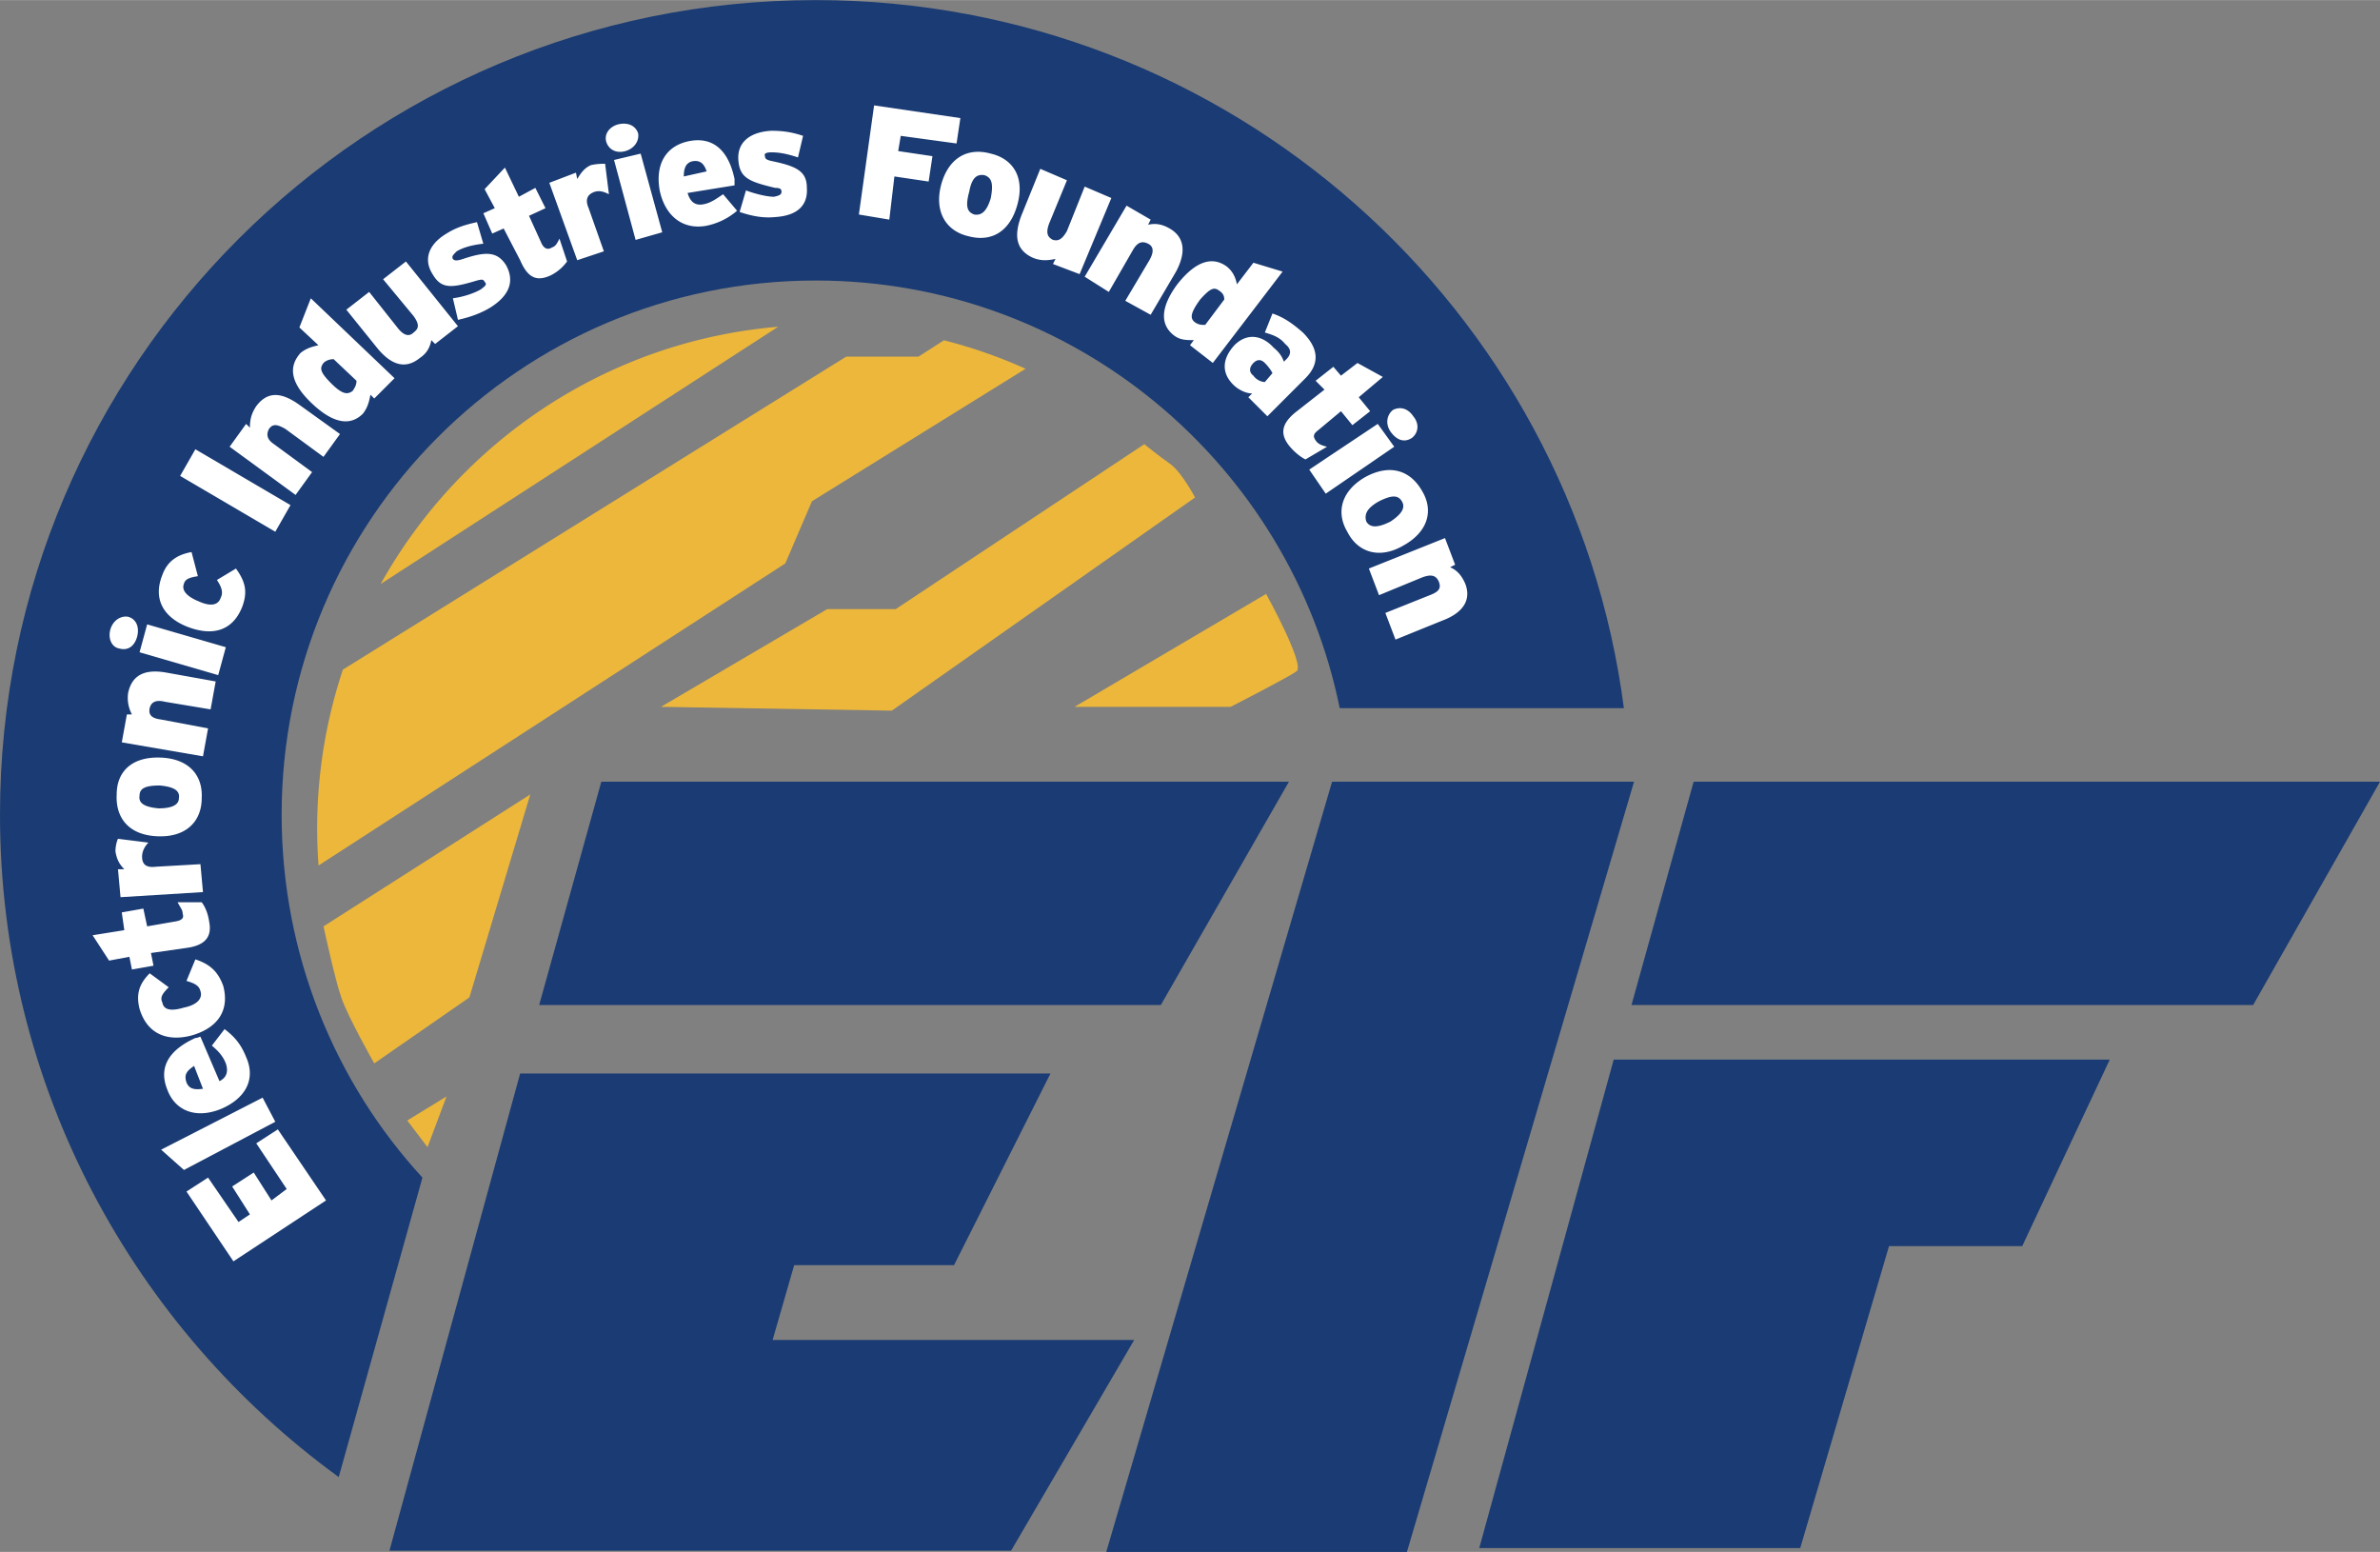
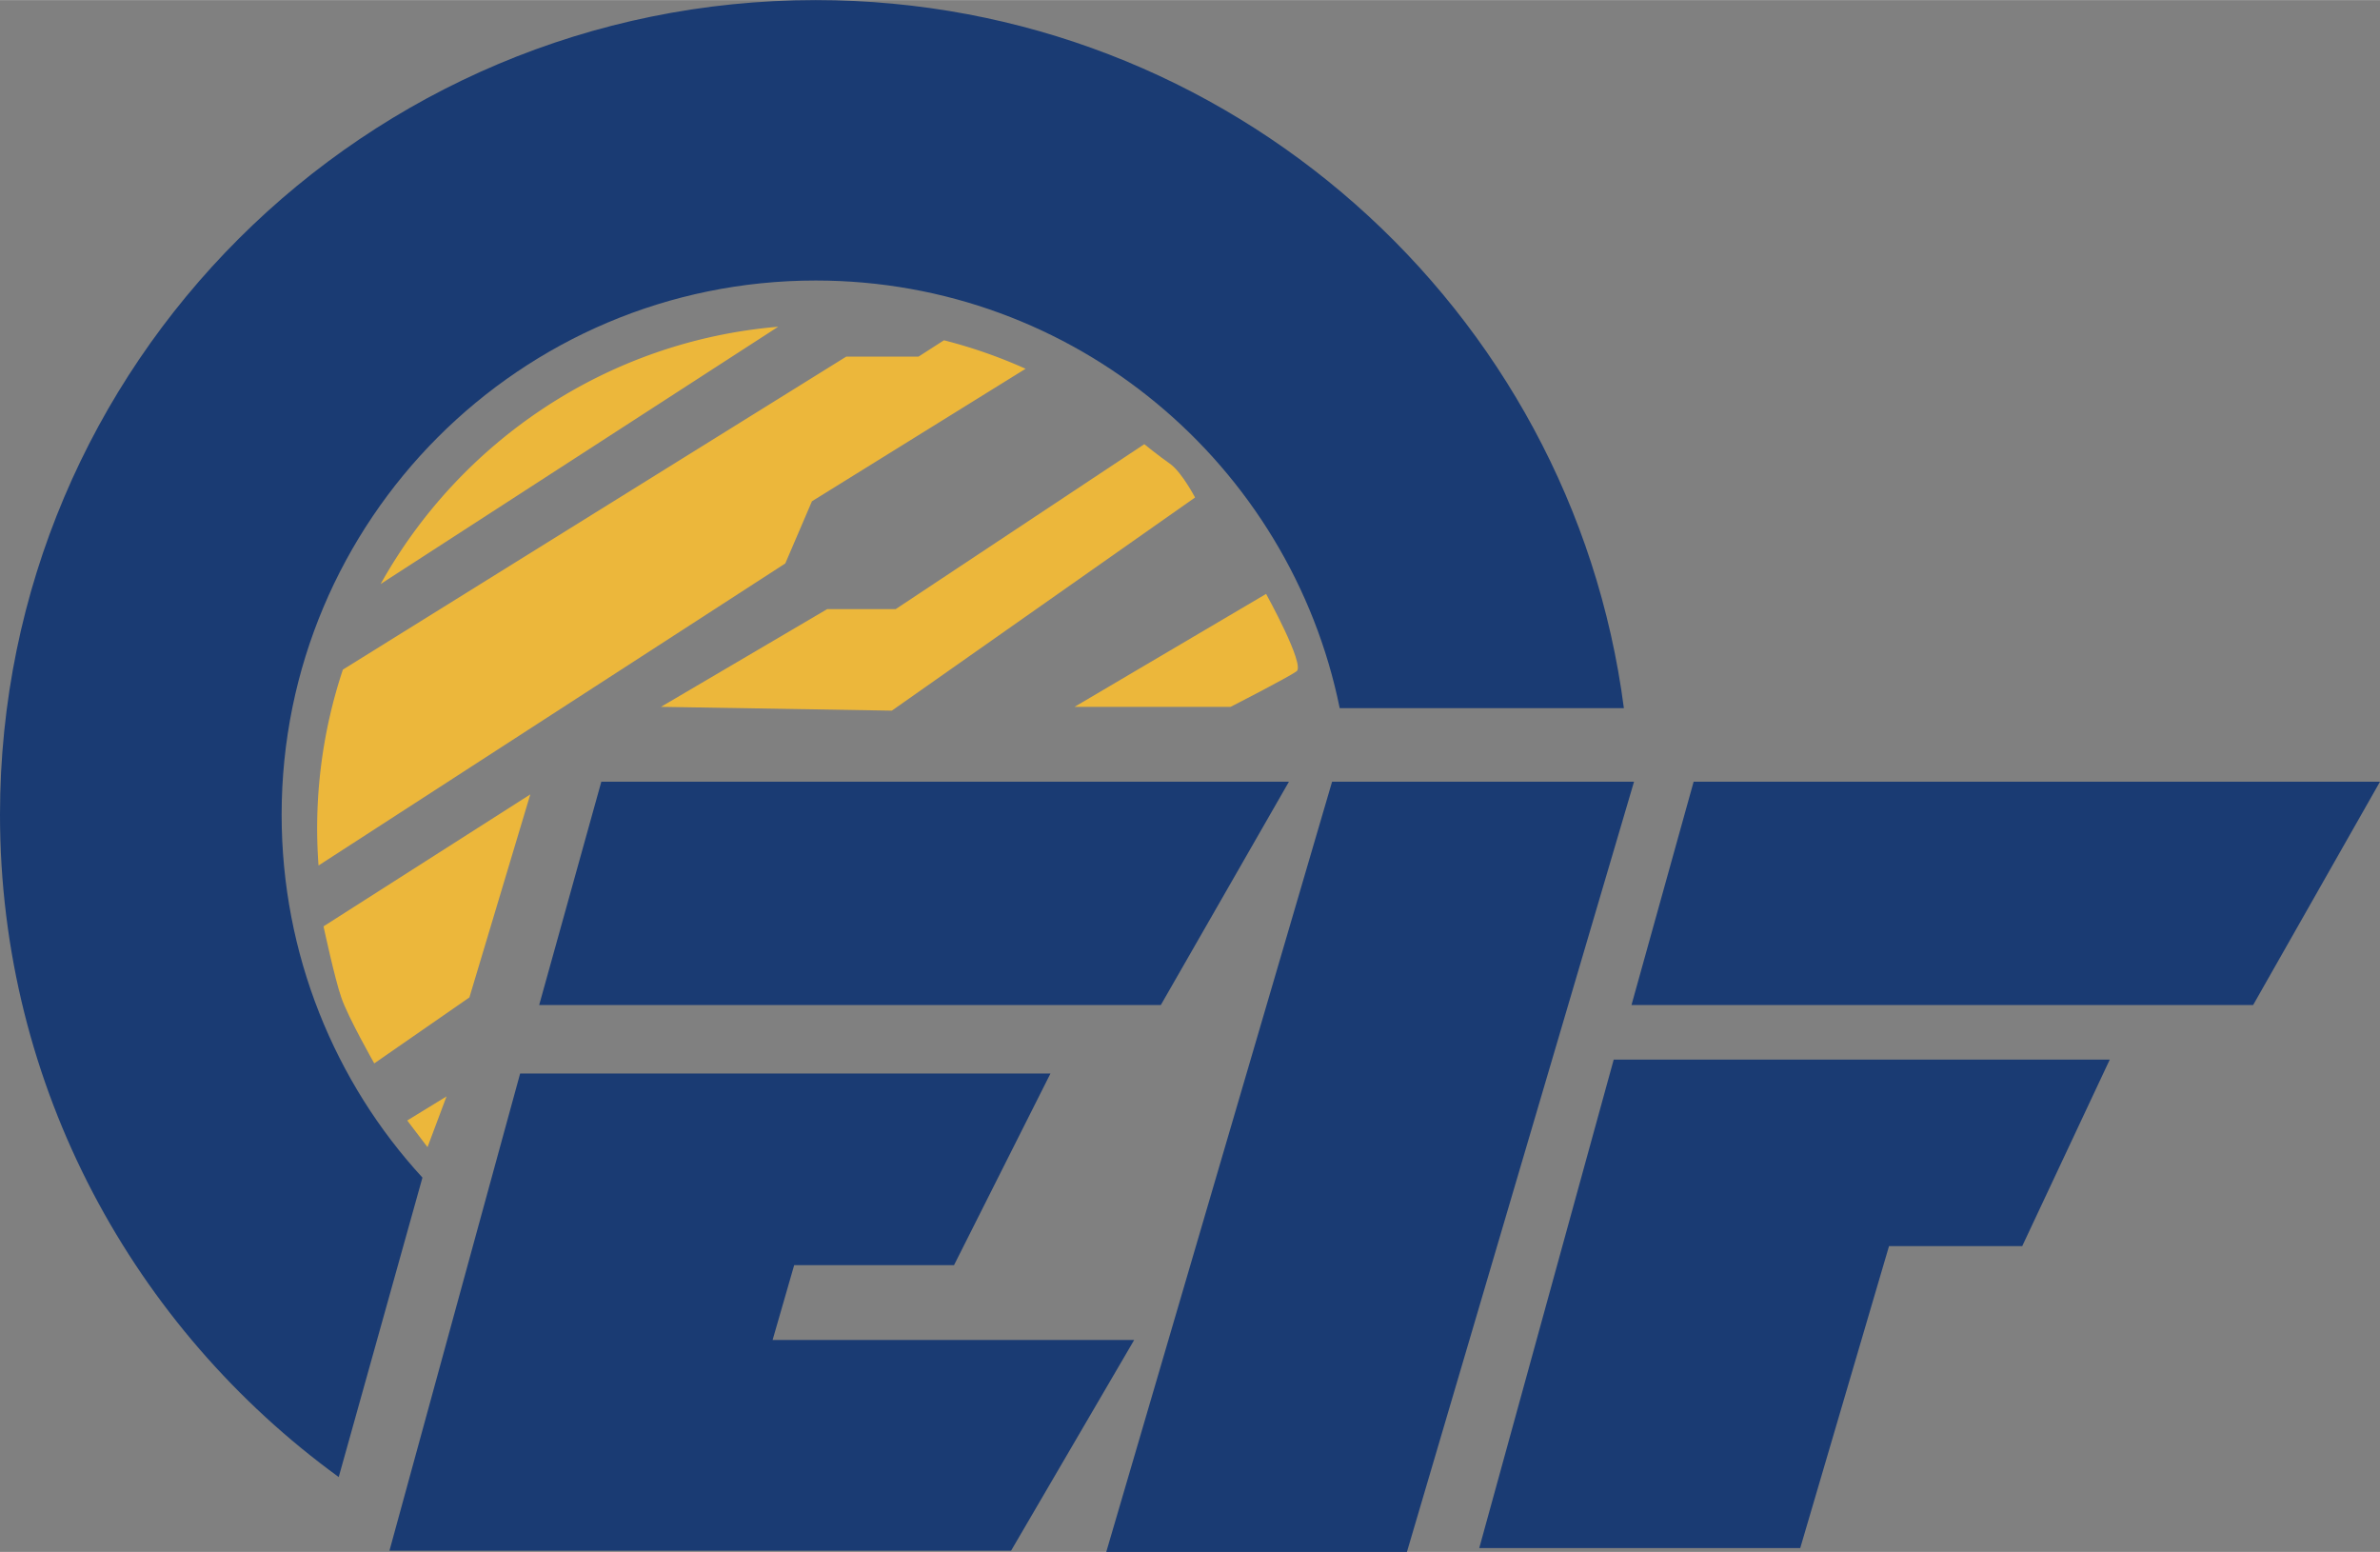
<svg xmlns="http://www.w3.org/2000/svg" width="2500" height="1630" viewBox="0 0 163.541 106.616">
  <rect x="0" y="0" width="163.541" height="106.616" fill="#808080" stroke="none" />
  <path fill="#1a3b73" d="M154.823 69.043l8.718-15.343h-47.163l-4.271 15.343h42.716z" />
  <path d="M70.473 25.329l-14.681 9.105-1.831 4.271-32.073 20.753a34.499 34.499 0 0 1 1.674-13.46l34.585-21.502h4.968l1.749-1.124a34.302 34.302 0 0 1 5.609 1.957zM53.474 22.442L26.155 40.119c5.468-9.805 15.563-16.688 27.319-17.677z" fill="#ecb73b" />
  <path d="M111.584 48.644C108.01 21.184 84.472 0 56.053 0 25.106 0 0 25.019 0 55.967c0 18.743 9.24 35.306 23.275 45.505l5.753-20.573c-6.015-6.539-9.676-15.343-9.676-24.932 0-20.225 16.389-36.701 36.701-36.701 17.784 0 32.604 12.641 36.004 29.378h19.527z" fill="#1a3b73" />
-   <path fill="#fff" d="M22.403 82.468l-6.363 4.185-3.226-4.796 1.482-.958 2.093 3.051.784-.523-1.22-1.918 1.482-.959 1.22 1.918 1.046-.785-2.092-3.138 1.482-.959 3.312 4.882zM18.917 77.063l-6.277 3.312-1.569-1.394 6.974-3.574.872 1.656zM13.773 71.222l1.308 3.052c.523-.262.61-.698.436-1.221-.174-.437-.436-.785-.959-1.221l.872-1.134c.697.523 1.133 1.047 1.482 1.918.698 1.569-.087 2.877-1.744 3.574-1.743.698-3.138.087-3.661-1.308-.61-1.481 0-2.702 1.918-3.574.174.001.261-.086.348-.086zm-.959 3.138c.175.437.523.523 1.133.437l-.61-1.569c-.523.348-.697.609-.523 1.132zM15.342 67.735c.436 1.657-.349 2.877-2.179 3.4-1.656.436-3.051-.087-3.574-1.831-.262-1.046 0-1.743.697-2.44l1.308.959c-.437.436-.611.697-.437 1.046.087.523.611.61 1.482.349.872-.174 1.308-.61 1.133-1.134-.087-.349-.348-.522-.959-.697l.611-1.481c1.047.347 1.57.87 1.918 1.829zM13.86 61.982c.261.348.436.784.523 1.395.174.958-.262 1.569-1.569 1.743l-2.441.349.175.872-1.482.262-.175-.873-1.395.262-1.133-1.743 2.179-.349-.174-1.221 1.482-.262.262 1.221 2.005-.349c.436-.087.523-.262.436-.523 0-.262-.174-.437-.349-.784h1.656zM10.199 57.884c-.261.262-.436.61-.436.959 0 .523.261.785.959.697l3.051-.174.174 1.918-5.666.349-.174-1.918h.436c-.349-.349-.523-.697-.61-1.221 0-.349.087-.697.174-.872l2.092.262zM13.86 54.833c0 1.569-1.046 2.703-3.051 2.616-2.005-.087-2.876-1.308-2.79-2.877 0-1.569 1.046-2.615 3.051-2.528 1.919.087 2.877 1.22 2.79 2.789zm-4.271-.174c-.087.523.349.785 1.308.872.959 0 1.395-.262 1.395-.698.087-.523-.349-.784-1.308-.872-.96 0-1.395.175-1.395.698zM14.471 48.731l-3.139-.523c-.697-.174-.959.087-1.046.436-.087.436.087.697.785.784l3.226.61-.349 1.918-5.579-.959.349-1.918h.349a2.381 2.381 0 0 1-.261-1.482c.261-1.22 1.133-1.656 2.615-1.395l3.4.61-.35 1.919zM9.415 43.762c-.175.61-.61.959-1.221.785-.523-.087-.784-.697-.61-1.308.175-.61.698-.958 1.221-.872.61.175.784.785.61 1.395zm5.579 2.615l-5.405-1.569.523-1.918 5.405 1.569-.523 1.918zM16.65 41.67c-.61 1.569-1.918 2.092-3.749 1.395-1.569-.61-2.441-1.831-1.744-3.574.349-.959 1.046-1.395 2.005-1.569l.436 1.657c-.523.087-.872.174-.959.523-.174.436.174.872 1.046 1.22.785.349 1.308.262 1.482-.261.174-.349.087-.697-.262-1.221l1.308-.785c.699.958.786 1.656.437 2.615zM18.917 36.526l-6.539-3.835 1.047-1.831 6.537 3.836-1.045 1.83zM22.229 31.383l-2.615-1.918c-.61-.349-.872-.349-1.133 0-.174.349-.174.697.349 1.046l2.616 1.918-1.134 1.569-4.533-3.312 1.133-1.569.261.261c0-.523.087-.959.437-1.482.784-1.046 1.743-.959 2.963-.087l2.79 2.005-1.134 1.569zM25.717 27.373l-.262-.262c-.087.436-.174.872-.523 1.308-.785.785-1.918.785-3.487-.697-1.482-1.395-1.657-2.528-.785-3.487.436-.349.872-.436 1.22-.523l-1.308-1.22.785-2.005 5.754 5.492-1.394 1.394zm-2.791-2.703c-.261 0-.523.087-.697.262-.261.349-.261.61.523 1.395.785.785 1.133.785 1.482.523.175-.262.262-.436.262-.697l-1.57-1.483zM29.9 23.625l-.261-.262c-.087.436-.262.872-.785 1.221-.959.785-1.918.523-2.877-.61l-2.179-2.703 1.569-1.221 2.005 2.529c.436.523.785.523 1.046.261.348-.261.436-.523 0-1.133l-2.093-2.528 1.569-1.221 3.574 4.446-1.568 1.221zM33.736 21.096c-.697.436-1.482.698-2.267.872l-.349-1.482c.697-.087 1.482-.349 1.918-.61.349-.262.436-.349.261-.523-.087-.174-.174-.174-.523-.087-1.743.523-2.441.61-3.051-.436-.61-.958-.349-2.005.959-2.79.698-.436 1.308-.61 2.092-.784l.436 1.482c-.785.087-1.395.261-1.831.523-.262.261-.349.349-.262.523.087.087.174.174.697 0 1.569-.523 2.354-.523 2.964.436.613 1.133.177 2.092-1.044 2.876zM38.967 17.958c-.261.349-.61.698-1.133.958-.958.437-1.569.175-2.092-1.045l-1.133-2.18-.785.349-.61-1.395.785-.349-.699-1.307 1.395-1.482.959 2.005 1.133-.61.697 1.395-1.133.523.872 1.918c.174.348.436.436.697.261.262-.087.349-.261.523-.61l.524 1.569zM41.843 13.338c-.349-.174-.61-.262-.958-.174-.523.174-.698.523-.436 1.133l1.046 2.964-1.831.61-1.918-5.318 1.831-.697.087.436c.262-.436.523-.784.959-.959.436-.087.697-.087.958-.087l.262 2.092zM42.977 10.373c-.61.175-1.134-.086-1.308-.609-.175-.523.174-1.046.785-1.221.697-.174 1.221.087 1.395.61.087.523-.262 1.046-.872 1.22zm.698 6.103l-1.482-5.492 1.831-.436 1.482 5.405-1.831.523zM50.474 12.728l-3.226.523c.174.61.523.872 1.046.785.523-.087.872-.349 1.395-.697l.959 1.133a4.632 4.632 0 0 1-2.179 1.046c-1.657.262-2.79-.785-3.139-2.441-.349-2.005.61-3.138 2.092-3.4 1.482-.261 2.615.523 3.051 2.615l.001.436zm-2.877-1.657c-.436.087-.61.436-.61 1.046l1.569-.349c-.174-.522-.436-.784-.959-.697zM53.264 14.907c-.872.087-1.657-.087-2.441-.349l.436-1.482c.698.262 1.482.436 1.918.436.436-.087.523-.174.523-.349s-.087-.262-.436-.262c-1.831-.436-2.441-.697-2.528-1.918-.087-1.133.697-1.917 2.267-2.005.785 0 1.395.087 2.179.349l-.349 1.482c-.784-.261-1.307-.349-1.831-.349-.349 0-.523.087-.436.262 0 .174.087.261.523.349 1.656.349 2.354.697 2.354 1.831.087 1.307-.785 1.918-2.179 2.005zM61.894 9.328l-.175 1.045 2.354.35-.261 1.743-2.354-.349-.349 2.965-2.092-.35 1.046-7.497 5.928.872-.261 1.744-3.836-.523zM66.514 16.214c-1.482-.349-2.354-1.656-1.831-3.574.523-1.831 1.831-2.528 3.4-2.092 1.482.349 2.354 1.569 1.831 3.487s-1.831 2.615-3.4 2.179zm1.133-4.184c-.523-.087-.872.174-1.046 1.133-.262.958-.174 1.395.349 1.569.523.087.872-.262 1.133-1.133.175-.959.087-1.394-.436-1.569zM72.355 18.132l.174-.349c-.435.087-.958.174-1.569-.087-1.133-.523-1.307-1.482-.784-2.877l1.308-3.226 1.831.785-1.22 2.964c-.262.697-.087.959.261 1.133.349.087.61 0 .959-.61l1.22-3.051 1.831.784-2.18 5.23-1.831-.696zM77.324 20.661l1.657-2.79c.349-.61.261-.959-.088-1.133s-.697-.174-1.046.436l-1.656 2.876-1.657-1.045 2.877-4.882 1.656.959-.175.349c.437-.087.872-.087 1.482.261 1.046.61 1.133 1.656.436 2.964l-1.743 2.964-1.743-.959zM81.77 23.711l.262-.349c-.523 0-.959 0-1.395-.349-.872-.697-.959-1.831.261-3.487 1.308-1.656 2.441-1.918 3.4-1.221.436.349.61.785.697 1.221l1.133-1.482 2.006.61-4.795 6.276-1.569-1.219zm2.354-3.138c0-.262-.087-.436-.349-.61-.349-.262-.61-.174-1.308.61-.697.959-.697 1.308-.349 1.569.262.174.436.174.697.174l1.309-1.743zM85.78 27.286l.262-.261c-.436 0-.959-.261-1.308-.61-.784-.785-.784-1.744.087-2.703.872-.872 1.918-.697 2.703.174.436.349.61.698.697.959l.174-.174c.349-.349.349-.697-.087-1.046-.349-.436-.784-.61-1.395-.785l.523-1.308c.784.262 1.395.697 2.092 1.308 1.133 1.133 1.133 2.179.174 3.138l-2.615 2.615-1.307-1.307zm1.657-1.657c-.088-.174-.262-.436-.523-.697s-.523-.262-.785 0-.349.61 0 .872c.175.262.523.436.785.436l.523-.611zM89.703 31.558c-.348-.174-.784-.523-1.134-.959-.609-.785-.522-1.482.437-2.267l2.005-1.569-.609-.61 1.22-.959.523.61 1.133-.872 1.744.959-1.656 1.395.784.959-1.221.959-.784-.959-1.569 1.308c-.349.262-.349.436-.174.697.174.262.436.349.784.437l-1.483.871zM95.543 29.64c-.349-.523-.261-1.134.175-1.482.522-.262 1.046-.087 1.395.436.437.523.349 1.133-.087 1.482-.524.348-1.047.174-1.483-.436zm-5.579 2.615l4.708-3.138 1.133 1.569-4.707 3.225-1.134-1.656zM92.58 36.526c-.784-1.308-.436-2.79 1.221-3.749 1.743-.959 3.139-.436 3.923.958.784 1.308.436 2.79-1.308 3.749-1.657.96-3.139.437-3.836-.958zm3.749-2.092c-.262-.436-.697-.436-1.569 0-.784.436-1.046.872-.872 1.395.262.436.785.436 1.656 0 .785-.523 1.045-.959.785-1.395zM95.195 42.105l3.052-1.22c.697-.261.784-.523.61-.959-.175-.349-.437-.523-1.134-.262l-2.964 1.221-.697-1.831 5.23-2.092.697 1.831-.349.174c.436.174.784.523 1.046 1.133.436 1.133-.174 2.005-1.569 2.528l-3.226 1.308-.696-1.831z" />
  <path fill="#1a3b73" d="M79.765 69.043L88.569 53.7H41.32l-4.271 15.343h42.716zM72.181 73.75l-6.626 13.165H54.571l-1.482 5.142h24.845l-8.456 14.472H26.762l8.979-32.779h36.44zM96.677 106.616L112.282 53.7H91.534l-15.517 52.916h20.66zM123.702 106.354l6.102-20.748h9.153l6.015-12.814h-34.086l-9.24 33.562h22.056z" />
  <path d="M87 40.798s2.702 4.882 2.093 5.318c-.61.436-4.533 2.441-4.533 2.441H73.837L87 40.798zM30.685 75.319l-1.308 3.488-1.394-1.831 2.702-1.657zM25.717 73.053l6.538-4.533 4.184-13.948-14.209 9.066s.785 3.661 1.221 4.882c.434 1.308 2.266 4.533 2.266 4.533zM45.417 48.557l15.866.261 20.835-14.645s-.872-1.657-1.656-2.267c-.872-.61-1.831-1.395-1.831-1.395L61.545 41.844h-4.708l-11.42 6.713z" fill="#ecb73b" />
</svg>